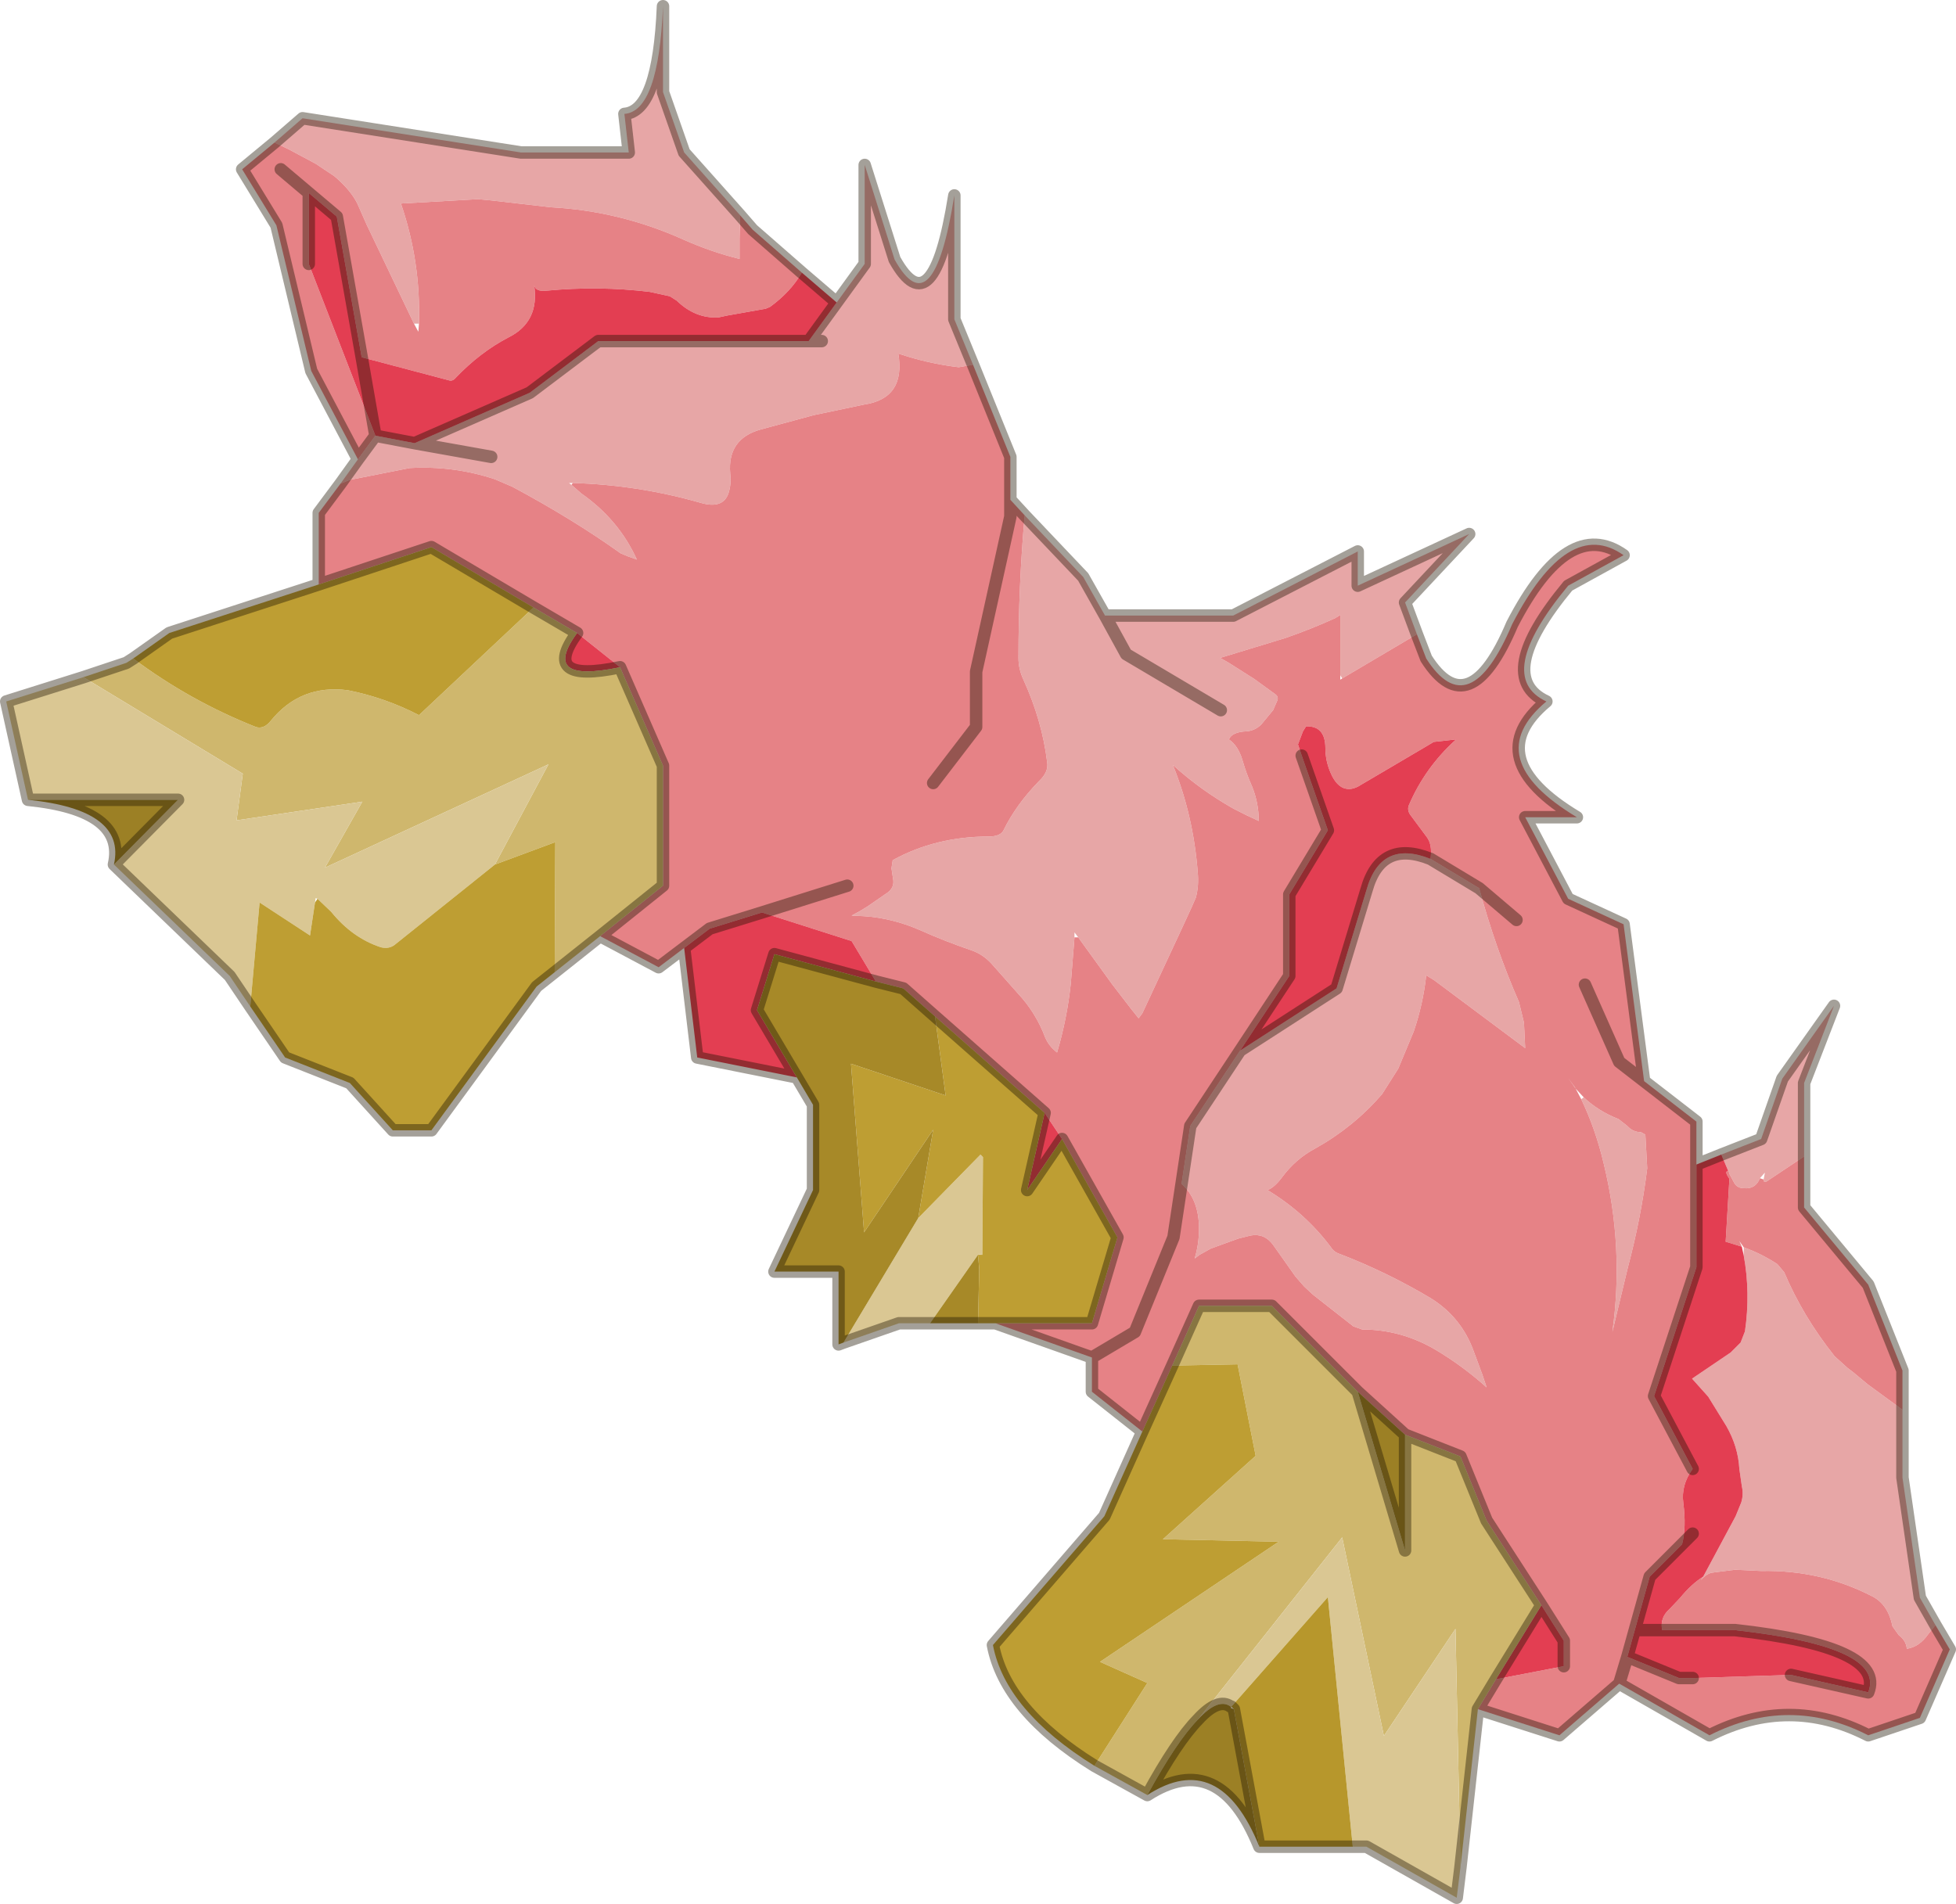
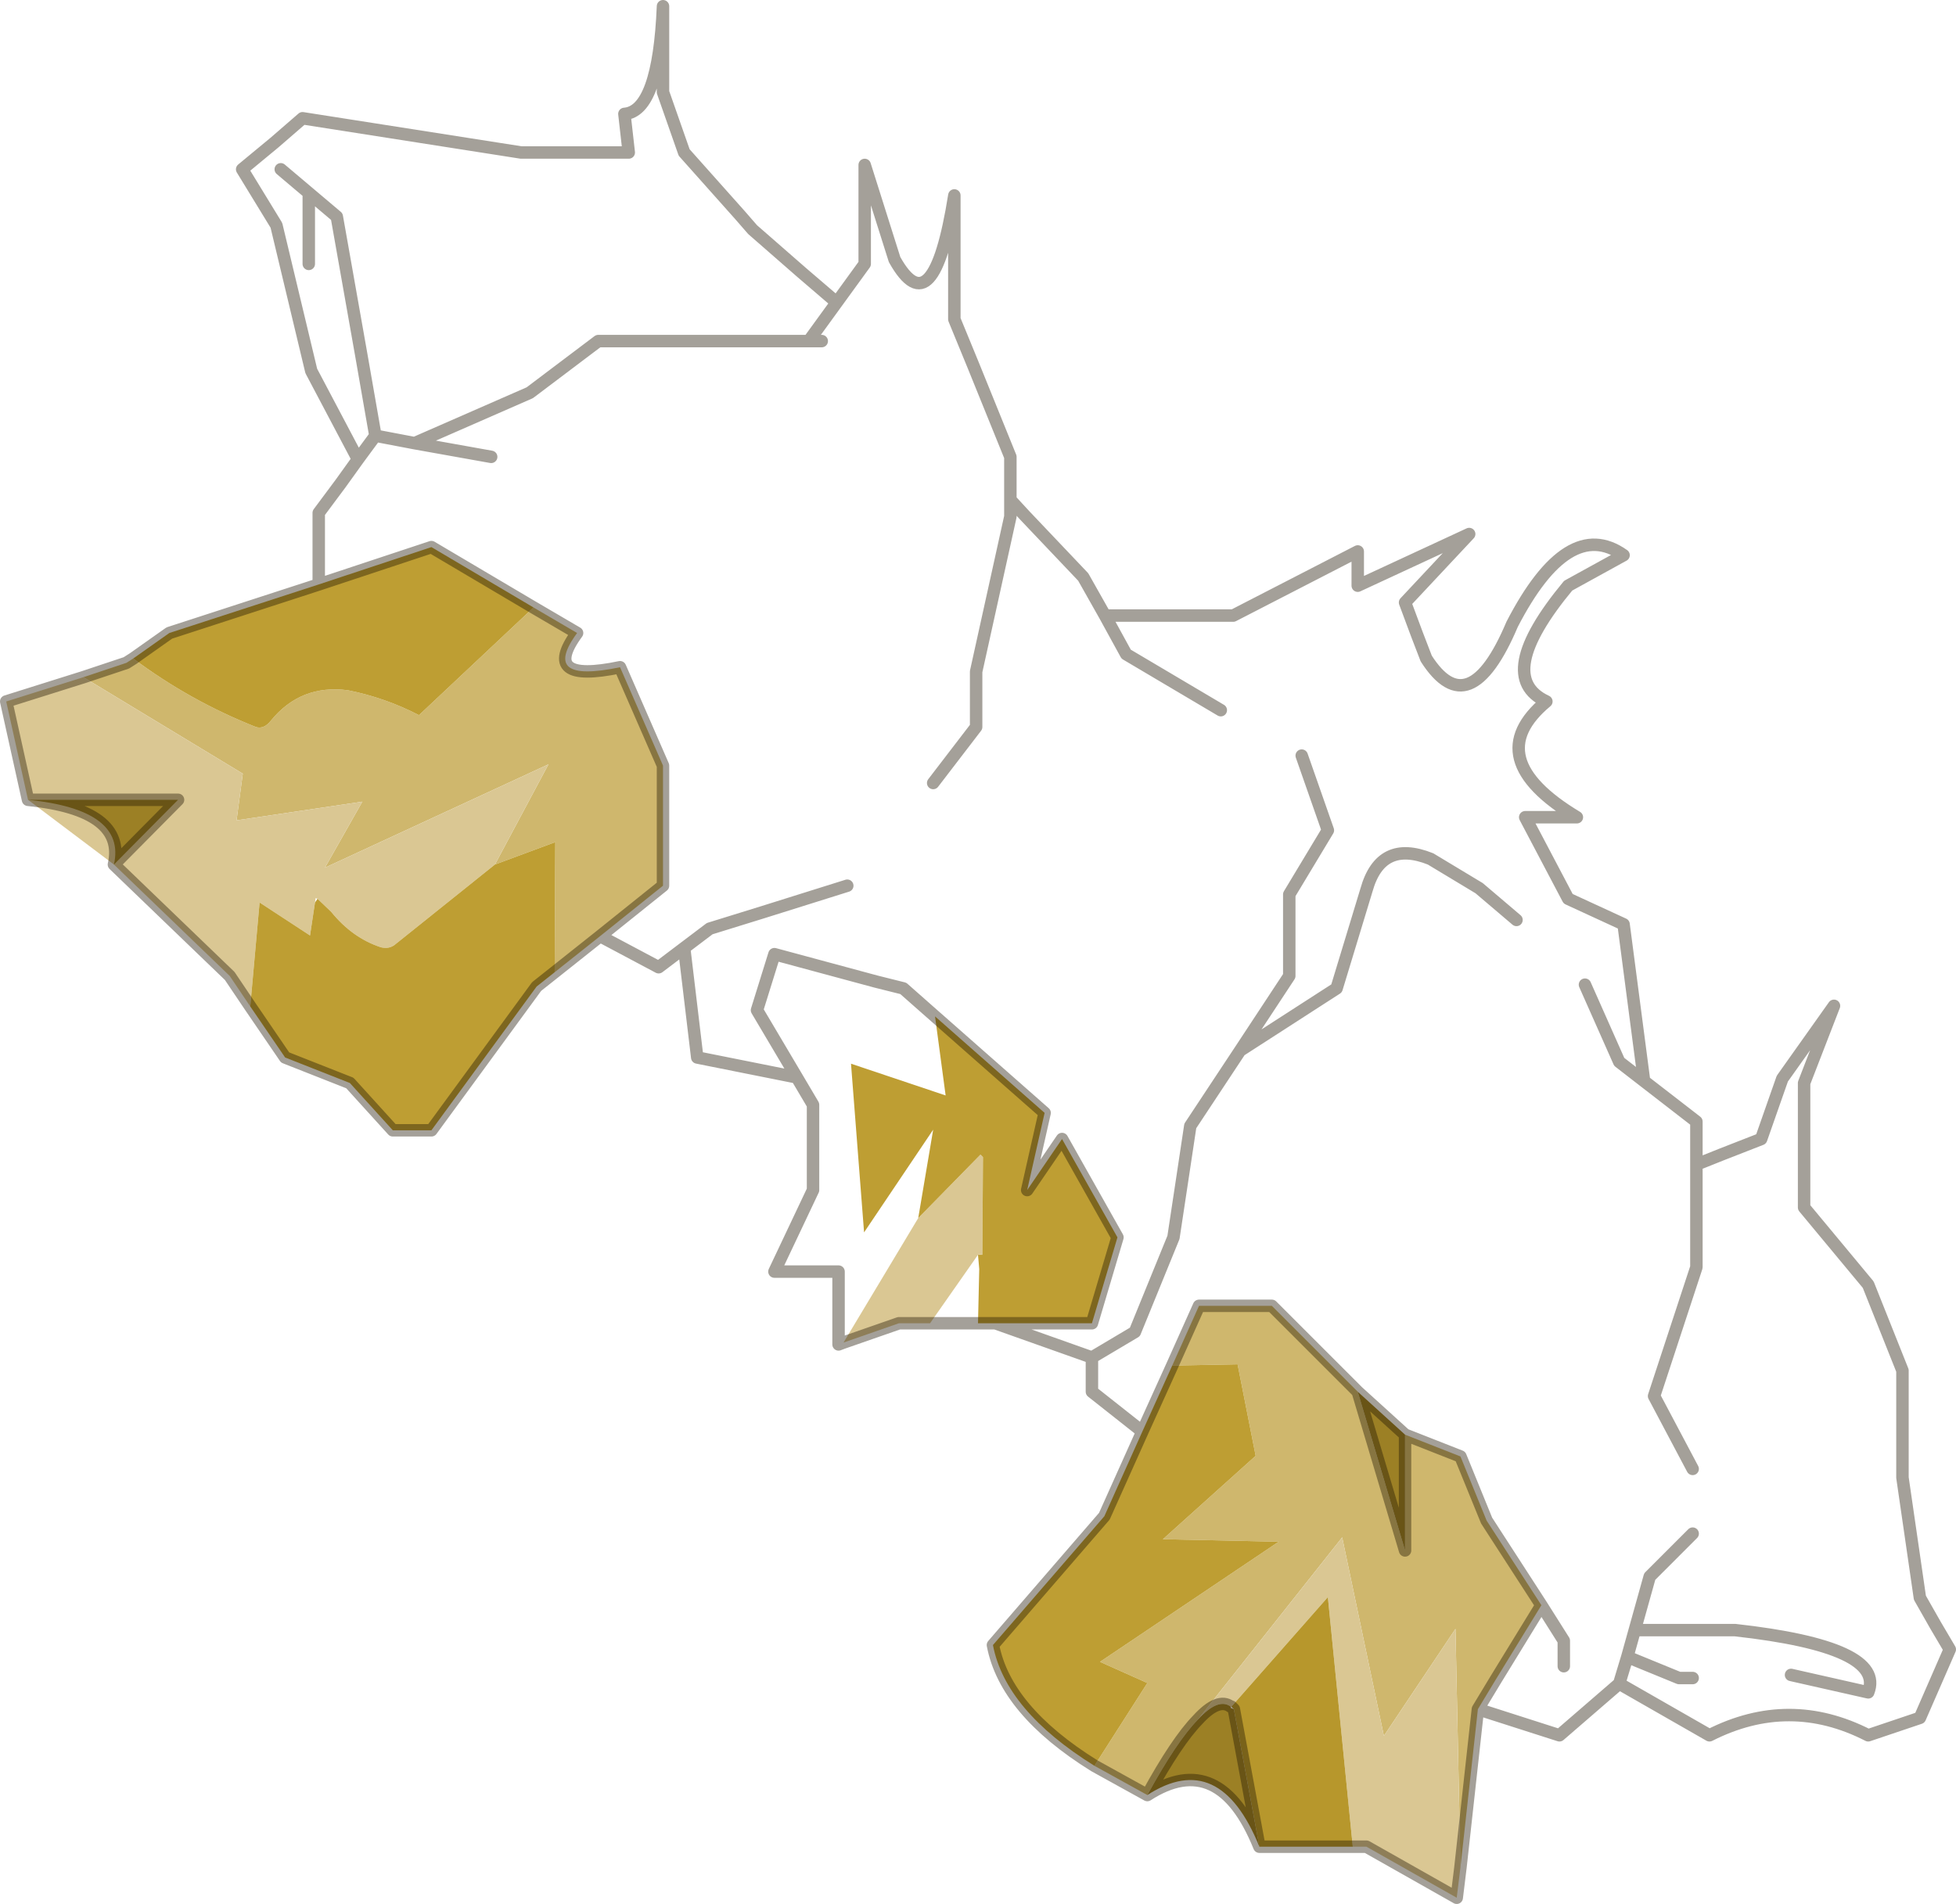
<svg xmlns="http://www.w3.org/2000/svg" xmlns:xlink="http://www.w3.org/1999/xlink" width="157.1px" height="152.95px">
  <g transform="matrix(1, 0, 0, 1, -196.9, -123.5)">
    <use xlink:href="#object-0" width="157.1" height="152.95" transform="matrix(1, 0, 0, 1, 196.9, 123.5)" />
  </g>
  <defs>
    <g transform="matrix(1, 0, 0, 1, 78.55, 76.45)" id="object-0">
      <use xlink:href="#object-1" width="157.1" height="152.95" transform="matrix(1, 0, 0, 1, -78.55, -76.45)" />
    </g>
    <g transform="matrix(1, 0, 0, 1, 78.55, 76.45)" id="object-1">
-       <path fill-rule="evenodd" fill="#e7a6a6" stroke="none" d="M-56.5 -65L-54.25 -66.95L-36.7 -64.2L-28.05 -64.2L-28.4 -67.3Q-25.65 -67.5 -25.3 -75.95L-25.3 -69.05L-23.6 -64.2L-19.1 -59.15L-19.15 -57.35L-19.15 -55.65Q-21.4 -56.2 -23.65 -57.2Q-28.75 -59.5 -34.3 -59.8L-39.1 -60.35L-40.15 -60.45L-46.35 -60.1Q-44.75 -55.45 -44.9 -50.45L-45.3 -50.45L-49.1 -58.4L-49.85 -60.1Q-50.4 -61.2 -51.7 -62.3L-53.2 -63.3L-55.35 -64.45L-56.5 -65M-11.35 -52.15L-9.1 -55.25L-9.1 -63.2L-6.7 -55.6Q-3.6 -50.05 -1.9 -60.75L-1.9 -50.8L-0.4 -47.15L-1.55 -46.95Q-4.05 -47.25 -6.4 -48.05Q-5.8 -44.45 -9.15 -43.95L-13.2 -43.1L-17.45 -41.95Q-20.15 -41.2 -19.9 -38.4Q-19.8 -37.55 -20.05 -36.8Q-20.5 -35.55 -22.25 -36.05Q-27.3 -37.5 -32.55 -37.65L-32.85 -37.65L-32.65 -37.5L-31.85 -36.8Q-28.85 -34.7 -27.4 -31.5L-28.1 -31.75L-28.7 -32Q-32.55 -34.75 -37.4 -37.35L-38.8 -37.95Q-42.1 -39.05 -45.65 -38.85L-50.45 -37.9L-51.2 -37.6L-49.8 -39.55L-48.4 -41.45L-45.25 -40.85L-36 -44.9L-30.5 -49.05L-13.6 -49.05L-11.35 -52.15M3.75 -35.05L8.45 -30.1L10.2 -27L20.5 -27L30.5 -32.15L30.5 -29.4L39.45 -33.55L34.3 -28.05L35.25 -25.5L29.25 -21.95L29.1 -22.2L29.1 -22.9L29.1 -27.05L28.7 -26.8Q26.85 -25.95 24.7 -25.2L19.45 -23.6L20.15 -23.2L22.2 -21.9L23.85 -20.7Q24.15 -20.5 24.05 -20.2L23.7 -19.4L22.75 -18.25Q22.25 -17.75 21.55 -17.7Q20.4 -17.65 20.15 -17.05Q20.9 -16.55 21.25 -15.35Q21.55 -14.3 22 -13.3Q22.55 -11.95 22.55 -10.5Q21.55 -10.95 20.5 -11.5Q17.85 -13 15.65 -15Q17.3 -10.95 17.65 -6.35Q17.75 -5.3 17.5 -4.35L17.15 -3.55L16.25 -1.6L13.2 4.95L12.9 5.35L12.3 4.6L10.8 2.65L8.05 -1.15L7.75 -1.55L7.75 -1.15L7.45 2.6Q7.15 5.4 6.35 8.1Q5.7 7.6 5.4 6.9Q4.65 4.9 3.2 3.35L1.25 1.15Q0.5 0.25 -0.5 -0.1Q-2.7 -0.85 -4.7 -1.75Q-6.9 -2.7 -9.15 -2.85L-10.15 -2.9L-9.5 -3.25L-8.85 -3.65L-7.4 -4.65Q-6.75 -5.05 -6.8 -5.7L-6.95 -6.7L-6.85 -7.35Q-3.4 -9.25 0.85 -9.25Q1.8 -9.25 2.05 -9.75Q3.05 -11.8 4.9 -13.7Q5.7 -14.45 5.55 -15.25Q5.15 -18.55 3.65 -21.85Q3.25 -22.7 3.25 -23.6Q3.25 -29.45 3.75 -35.05M59.7 16.3L62.9 15.05L64.6 10.2L68.75 4.35L66.35 10.55L66.35 16.45L63.35 18.45Q63.1 18.6 63.1 18.3L63.2 17.75L62.8 18.2Q62.45 19.1 61.5 19Q61 19 60.75 18.6L60.35 17.85L60.3 17.65L60.25 17.6L59.7 16.3M74.25 36.8L74.25 42.25L75.65 51.9L76.9 54.1L76.3 54.85Q75.6 55.85 74.6 56Q74.55 55.35 73.95 54.9L73.45 54.2Q73.1 52.45 71.85 51.8Q67.7 49.65 62.9 49.75L60.8 49.65L58.85 49.9Q58.35 50.1 58.05 50.5L58.25 50.2L60.85 45.35L61.3 44.25Q61.5 43.6 61.35 42.95L61.15 41.55Q61.05 39.75 60.1 38.1L58.65 35.75L57.35 34.3L60.45 32.2L61.25 31.4L61.6 30.5Q62.05 27.4 61.5 24.4L61.5 23.75Q62.9 24.25 64.2 25.1L64.75 25.75Q66.25 29.3 68.8 32.5L69.85 33.45L70.25 33.75L71.45 34.75L74.25 36.8M19.5 -19.4L11.9 -23.9L10.2 -27L11.9 -23.9L19.5 -19.4M36.35 -7.45L40.25 -5.1Q41.55 -0.3 43.45 4.05L43.85 5.7L43.95 7.75L36.65 2.3L36 1.9Q35.75 4.2 35 6.4L33.75 9.4L32.45 11.45Q30.15 14.1 27.1 15.8Q25.5 16.65 24.4 18.15Q23.8 18.95 23.25 19.15Q26.3 21 28.35 23.75Q28.6 24.15 29.1 24.3Q32.85 25.75 36.3 27.8Q38.85 29.35 39.85 32.2L40.5 33.95L40.85 35Q38.9 33.25 36.7 31.95Q33.95 30.35 30.85 30.35L30.15 30.1L26.9 27.55L26.2 26.9L25.5 26.1L23.7 23.55Q23 22.6 21.9 22.8L20.9 23.05L18.7 23.85L17.8 24.35L17.4 24.65Q17.75 23.5 17.75 22.25Q17.75 19.9 16.35 18.65L17.05 14L21.05 7.95L28.8 2.95L31.2 -4.95Q32.35 -9.05 36.35 -7.45M-12.55 -49.05L-13.6 -49.05L-12.55 -49.05M-39.1 -39.75L-45.25 -40.85L-39.1 -39.75M48.65 11.7Q49.8 12.8 51.45 13.45L52.15 14Q52.6 14.5 53.25 14.5L53.6 14.7L53.75 17.4Q53.25 21.4 52.2 25.35L50.95 30.55Q51.9 23.75 50.25 17Q49.6 14.25 48.45 11.85L48.65 11.7" />
-       <path fill-rule="evenodd" fill="#e68286" stroke="none" d="M-56.5 -65L-55.35 -64.45L-53.2 -63.3L-51.7 -62.3Q-50.4 -61.2 -49.85 -60.1L-49.1 -58.4L-45.3 -50.45L-44.95 -49.8L-44.9 -50.45Q-44.75 -55.45 -46.35 -60.1L-40.15 -60.45L-39.1 -60.35L-34.3 -59.8Q-28.75 -59.5 -23.65 -57.2Q-21.4 -56.2 -19.15 -55.65L-19.15 -57.35L-19.1 -59.15L-18.1 -58L-14.15 -54.55Q-15.05 -53 -16.7 -51.8L-17.05 -51.65L-20.15 -51.1L-20.85 -50.95Q-22.7 -50.85 -24.2 -52.3L-24.75 -52.65L-26.35 -53Q-30.45 -53.5 -34.65 -53.1Q-35.55 -53 -35.65 -53.55Q-35.2 -50.6 -37.7 -49.35Q-40 -48.15 -41.95 -46.1Q-42.2 -45.8 -42.5 -45.9L-49.5 -47.75L-51.5 -59.05L-53.75 -60.95L-53.75 -55.25L-48.4 -41.45L-49.8 -39.55L-53.55 -46.65L-56.35 -58.35L-59.1 -62.85L-56.5 -65M-0.4 -47.15L2.6 -39.75L2.6 -36.3L3.75 -35.05Q3.25 -29.45 3.25 -23.6Q3.25 -22.7 3.65 -21.85Q5.15 -18.55 5.55 -15.25Q5.7 -14.45 4.9 -13.7Q3.05 -11.8 2.05 -9.75Q1.8 -9.25 0.85 -9.25Q-3.4 -9.25 -6.85 -7.35L-6.95 -6.7L-6.8 -5.7Q-6.75 -5.05 -7.4 -4.65L-8.85 -3.65L-9.5 -3.25L-10.15 -2.9L-9.15 -2.85Q-6.9 -2.7 -4.7 -1.75Q-2.7 -0.85 -0.5 -0.1Q0.5 0.25 1.25 1.15L3.2 3.35Q4.65 4.9 5.4 6.9Q5.7 7.6 6.35 8.1Q7.15 5.4 7.45 2.6L7.75 -1.15L8.05 -1.15L10.8 2.65L12.3 4.6L12.9 5.35L13.2 4.95L16.25 -1.6L17.15 -3.55L17.5 -4.35Q17.75 -5.3 17.65 -6.35Q17.3 -10.95 15.65 -15Q17.85 -13 20.5 -11.5Q21.55 -10.95 22.55 -10.5Q22.55 -11.95 22 -13.3Q21.55 -14.3 21.25 -15.35Q20.9 -16.55 20.15 -17.05Q20.4 -17.65 21.55 -17.7Q22.25 -17.75 22.75 -18.25L23.7 -19.4L24.05 -20.2Q24.15 -20.5 23.85 -20.7L22.2 -21.9L20.15 -23.2L19.45 -23.6L24.7 -25.2Q26.85 -25.95 28.7 -26.8L29.1 -27.05L29.1 -22.9L29.1 -22.2L29.1 -21.85L29.25 -21.95L35.25 -25.5L36 -23.55Q39.45 -18.15 42.9 -26.3Q47.4 -35 51.85 -31.85L47.4 -29.4Q41.35 -22.1 45.65 -20.1Q40.2 -15.55 48.1 -10.8L43.95 -10.8L47.4 -4.25L51.85 -2.2L53.5 10.4L57.7 13.65L57.7 17.1L57.7 25.35L54.3 35.7L57.4 41.55Q56.45 42.85 56.65 44.3Q56.9 46.25 56.55 47.6L53.95 50.2L52.75 54.5L52.15 56.65L56.3 58.35L57.4 58.35L65.3 58.1L71.5 59.5Q72.95 55.85 60.8 54.5L54.95 54.5Q54.75 53.5 55.55 52.8L56.4 51.9Q57.3 50.8 58.25 50.2L58.05 50.5Q58.35 50.1 58.85 49.9L60.8 49.65L62.9 49.75Q67.7 49.65 71.85 51.8Q73.1 52.45 73.45 54.2L73.95 54.9Q74.55 55.35 74.6 56Q75.6 55.85 76.3 54.85L76.9 54.1L78.05 56.05L75.65 61.55L71.5 62.95Q65.15 59.7 58.75 62.95L51.5 58.8L46.7 62.95L40.15 60.85L41.6 58.45L47.05 57.4L47.05 55.35L45.25 52.5L40.85 45.7L38.75 40.55L34.3 38.8L30.5 35.35L23.6 28.45L17.75 28.45L15.6 33.25L13.2 38.55L9.15 35.35L9.15 32.6L1.4 29.85L9.15 29.85L11.2 22.95L6.75 15.05L5.35 12.95L-3.45 5.2L-6 2.95L-8.2 2.4L-10.15 -0.85L-17.35 -3.15L-21.55 -1.85L-23.6 -0.3L-25.65 1.25L-30.35 -1.25L-25.3 -5.3L-25.3 -14.95L-28.75 -22.85L-32.2 -25.6L-35.7 -27.65L-43.9 -32.5L-52.95 -29.5L-52.95 -35.25L-51.2 -37.6L-50.45 -37.9L-45.65 -38.85Q-42.1 -39.05 -38.8 -37.95L-37.4 -37.35Q-32.55 -34.75 -28.7 -32L-28.1 -31.75L-27.4 -31.5Q-28.85 -34.7 -31.85 -36.8L-32.65 -37.5L-32.55 -37.65Q-27.3 -37.5 -22.25 -36.05Q-20.5 -35.55 -20.05 -36.8Q-19.8 -37.55 -19.9 -38.4Q-20.15 -41.2 -17.45 -41.95L-13.2 -43.1L-9.15 -43.95Q-5.8 -44.45 -6.4 -48.05Q-4.05 -47.25 -1.55 -46.95L-0.4 -47.15M66.35 16.45L66.35 20.55L71.5 26.75L74.25 33.65L74.25 36.8L71.45 34.75L70.25 33.75L69.85 33.45L68.8 32.5Q66.25 29.3 64.75 25.75L64.2 25.1Q62.9 24.25 61.5 23.75L61.15 23.25L61.35 23.7L60.05 23.3L60.35 18.25Q60 17.75 60.15 17.65L60.25 17.6L60.3 17.65L60.35 17.85L60.75 18.6Q61 19 61.5 19Q62.45 19.1 62.8 18.2L63.1 18.3Q63.1 18.6 63.35 18.45L66.35 16.45M-3.6 -13.55L-0.15 -18.05L-0.15 -22.5L2.6 -34.95L2.6 -36.3L2.6 -34.95L-0.15 -22.5L-0.15 -18.05L-3.6 -13.55M36.35 -7.45L36.35 -7.5Q36.5 -8.6 36.05 -9.2L34.75 -10.95Q34.45 -11.35 34.6 -11.75Q35.9 -14.8 38.4 -17.05L36.6 -16.85L36.1 -16.55L30.75 -13.4Q30 -12.9 29.35 -13.15Q28.75 -13.4 28.35 -14.3Q27.9 -15.3 27.9 -16.35Q27.9 -18.15 26.35 -18.1L26.1 -17.7L25.7 -16.65L26 -15.75L28.1 -9.75L25 -4.6L25 1.95L21.05 7.95L17.05 14L16.35 18.65Q17.75 19.9 17.75 22.25Q17.75 23.5 17.4 24.65L17.8 24.35L18.7 23.85L20.9 23.05L21.9 22.8Q23 22.6 23.7 23.55L25.5 26.1L26.2 26.9L26.9 27.55L30.15 30.1L30.85 30.35Q33.95 30.35 36.7 31.95Q38.9 33.25 40.85 35L40.5 33.95L39.85 32.2Q38.85 29.35 36.3 27.8Q32.85 25.75 29.1 24.3Q28.6 24.15 28.35 23.75Q26.3 21 23.25 19.15Q23.8 18.95 24.4 18.15Q25.5 16.65 27.1 15.8Q30.15 14.1 32.45 11.45L33.75 9.4L35 6.4Q35.75 4.2 36 1.9L36.65 2.3L43.95 7.75L43.85 5.7L43.45 4.05Q41.55 -0.3 40.25 -5.1L36.35 -7.45M43.25 -2.55L40.25 -5.1L43.25 -2.55M-10.5 -5.3L-17.35 -3.15L-10.5 -5.3M9.15 32.6L12.6 30.55L15.7 22.95L16.35 18.65L15.7 22.95L12.6 30.55L9.15 32.6M53.5 10.4L51.5 8.85L48.75 2.65L51.5 8.85L53.5 10.4M48 11L47.95 10.9L47.4 10.15L48 11L48.65 11.7Q49.8 12.8 51.45 13.45L52.15 14Q52.6 14.5 53.25 14.5L53.6 14.7L53.75 17.4Q53.25 21.4 52.2 25.35L50.95 30.55Q51.9 23.75 50.25 17Q49.6 14.25 48.45 11.85L48 11M-53.75 -60.95L-56 -62.85L-53.75 -60.95M51.5 58.8L52.15 56.65L51.5 58.8" />
-       <path fill-rule="evenodd" fill="#e33e52" stroke="none" d="M-14.15 -54.55L-11.35 -52.15L-13.6 -49.05L-30.5 -49.05L-36 -44.9L-45.25 -40.85L-48.4 -41.45L-49.5 -47.75L-42.5 -45.9Q-42.2 -45.8 -41.95 -46.1Q-40 -48.15 -37.7 -49.35Q-35.2 -50.6 -35.65 -53.55Q-35.55 -53 -34.65 -53.1Q-30.45 -53.5 -26.35 -53L-24.75 -52.65L-24.2 -52.3Q-22.7 -50.85 -20.85 -50.95L-20.15 -51.1L-17.05 -51.65L-16.7 -51.8Q-15.05 -53 -14.15 -54.55M57.7 17.1L59.7 16.3L60.25 17.6L60.15 17.65Q60 17.75 60.35 18.25L60.05 23.3L61.35 23.7L61.4 23.95L61.5 24.4Q62.05 27.4 61.6 30.5L61.25 31.4L60.45 32.2L57.35 34.3L58.65 35.75L60.1 38.1Q61.05 39.75 61.15 41.55L61.35 42.95Q61.5 43.6 61.3 44.25L60.85 45.35L58.25 50.2Q57.3 50.8 56.4 51.9L55.55 52.8Q54.75 53.5 54.95 54.5L60.8 54.5Q72.95 55.85 71.5 59.5L65.3 58.1L57.4 58.35L56.3 58.35L52.15 56.65L52.75 54.5L53.95 50.2L56.55 47.6Q56.9 46.25 56.65 44.3Q56.45 42.85 57.4 41.55L54.3 35.7L57.7 25.35L57.7 17.1M-14.55 10.1L-22.55 8.5L-23.6 -0.3L-21.55 -1.85L-17.35 -3.15L-10.15 -0.85L-8.2 2.4L-16.35 0.2L-17.75 4.7L-14.55 10.1M26 -15.75L25.7 -16.65L26.1 -17.7L26.35 -18.1Q27.9 -18.15 27.9 -16.35Q27.9 -15.3 28.35 -14.3Q28.75 -13.4 29.35 -13.15Q30 -12.9 30.75 -13.4L36.1 -16.55L36.6 -16.85L38.4 -17.05Q35.9 -14.8 34.6 -11.75Q34.45 -11.35 34.75 -10.95L36.05 -9.2Q36.5 -8.6 36.35 -7.5L36.35 -7.45Q32.35 -9.05 31.2 -4.95L28.8 2.95L21.05 7.95L25 1.95L25 -4.6L28.1 -9.75L26 -15.75M-49.5 -47.75L-48.4 -41.45L-53.75 -55.25L-53.75 -60.95L-51.5 -59.05L-49.5 -47.75M-28.75 -22.85Q-35.2 -21.5 -32.2 -25.6L-28.75 -22.85M5.35 12.95L6.75 15.05L3.95 19.15L5.35 12.95M57.4 46.75L56.55 47.6L57.4 46.75M41.6 58.45L45.25 52.5L47.05 55.35L47.05 57.4L41.6 58.45M54.95 54.5L52.75 54.5L54.95 54.5" />
      <path fill-rule="evenodd" fill="#cfb76d" stroke="none" d="M40.15 60.85L38.75 73.55L38.35 54.4L32.6 63L29.25 47.05L17.65 61.7Q15.95 63.45 13.6 67.75L9.35 65.4L13.6 58.75L9.8 57.05L24.15 47.4L14.85 47.2L22.3 40.5L20.85 33.15L15.6 33.25L17.75 28.45L23.6 28.45L30.5 35.35L34.3 48.1L34.3 38.8L38.75 40.55L40.85 45.7L45.25 52.5L41.6 58.45L40.15 60.85M-30.35 -1.25L-34 1.65L-33.95 -8.8L-38.8 -7L-34.5 -15.05L-52.45 -6.75L-49.45 -12.05L-59.55 -10.55L-59.05 -14.3L-71.85 -22.05L-68.4 -23.2L-67.85 -23.55Q-63.3 -20.15 -58 -18.05Q-57.35 -17.85 -56.8 -18.55Q-54.4 -21.5 -50.6 -21Q-47.6 -20.4 -44.9 -19L-35.7 -27.65L-32.2 -25.6Q-35.2 -21.5 -28.75 -22.85L-25.3 -14.95L-25.3 -5.3L-30.35 -1.25M0.35 24.35L0 24.35L0 24.3L0.35 24.35" />
-       <path fill-rule="evenodd" fill="#dac793" stroke="none" d="M38.75 73.55L38.45 76L31.2 71.9L30.1 71.9L28.1 51.85L20.35 60.65L20.3 60.65Q19.3 59.9 17.65 61.7L29.25 47.05L32.6 63L38.35 54.4L38.75 73.55M-3.85 29.85L-6.35 29.85L-10.8 31.4L-4.8 21.4L0.2 16.3L0.4 16.5L0.35 24.35L0 24.3L0 24.35L-3.85 29.85M-58.45 4.4L-60.1 1.95L-69.4 -7L-64.25 -12.2L-76.3 -12.2L-78.05 -20.1L-71.85 -22.05L-59.05 -14.3L-59.55 -10.55L-49.45 -12.05L-52.45 -6.75L-34.5 -15.05L-38.8 -7L-46.85 -0.55Q-47.3 -0.2 -47.95 -0.35Q-50.25 -1.1 -51.95 -3.2L-53.05 -4.25L-53.2 -4.3L-53.25 -3.95L-53.65 -1.3L-57.7 -3.95L-58.45 4.4" />
+       <path fill-rule="evenodd" fill="#dac793" stroke="none" d="M38.75 73.55L38.45 76L31.2 71.9L30.1 71.9L28.1 51.85L20.35 60.65L20.3 60.65Q19.3 59.9 17.65 61.7L29.25 47.05L32.6 63L38.35 54.4L38.75 73.55M-3.85 29.85L-6.35 29.85L-10.8 31.4L-4.8 21.4L0.2 16.3L0.4 16.5L0.35 24.35L0 24.3L0 24.35L-3.85 29.85M-58.45 4.4L-60.1 1.95L-69.4 -7L-76.3 -12.2L-78.05 -20.1L-71.85 -22.05L-59.05 -14.3L-59.55 -10.55L-49.45 -12.05L-52.45 -6.75L-34.5 -15.05L-38.8 -7L-46.85 -0.55Q-47.3 -0.2 -47.95 -0.35Q-50.25 -1.1 -51.95 -3.2L-53.05 -4.25L-53.2 -4.3L-53.25 -3.95L-53.65 -1.3L-57.7 -3.95L-58.45 4.4" />
      <path fill-rule="evenodd" fill="#b7972c" stroke="none" d="M30.1 71.9L22.6 71.9L20.55 60.85L20.35 60.65L28.1 51.85L30.1 71.9" />
      <path fill-rule="evenodd" fill="#9c8025" stroke="none" d="M22.6 71.9Q19.4 64 13.6 67.75Q15.95 63.45 17.65 61.7Q19.3 59.9 20.3 60.65L20.3 60.75L20.55 60.85L22.6 71.9M-69.4 -7Q-68.4 -11.4 -76.3 -12.2L-64.25 -12.2L-69.4 -7M0 24.3L0 24.35L0 24.3M34.3 38.8L34.3 48.1L30.5 35.35L34.3 38.8" />
      <path fill-rule="evenodd" fill="#be9e33" stroke="none" d="M9.35 65.4Q2.2 60.95 1.2 55.7L10.15 45.35L13.2 38.55L15.6 33.25L20.85 33.15L22.3 40.5L14.85 47.2L24.15 47.4L9.8 57.05L13.6 58.75L9.35 65.4M1.4 29.85L0 29.85L0.1 25.5L0 24.35L0.35 24.35L0.4 16.5L0.2 16.3L-4.8 21.4L-3.6 14.3L-9.15 22.55L-10.2 9L-2.6 11.55L-3.45 5.2L5.35 12.95L3.95 19.15L6.75 15.05L11.2 22.95L9.15 29.85L1.4 29.85M-34 1.65L-35.45 2.8L-43.9 14.35L-47 14.35L-50.45 10.55L-55.65 8.5L-58.45 4.4L-57.7 -3.95L-53.65 -1.3L-53.25 -3.95L-53.05 -4.25L-51.95 -3.2Q-50.25 -1.1 -47.95 -0.35Q-47.3 -0.2 -46.85 -0.55L-38.8 -7L-33.95 -8.8L-34 1.65M-67.85 -23.55L-64.95 -25.6L-52.95 -29.5L-43.9 -32.5L-35.7 -27.65L-44.9 -19Q-47.6 -20.4 -50.6 -21Q-54.4 -21.5 -56.8 -18.55Q-57.35 -17.85 -58 -18.05Q-63.3 -20.15 -67.85 -23.55" />
-       <path fill-rule="evenodd" fill="#a78928" stroke="none" d="M0 29.85L-3.85 29.85L0 24.35L0.1 25.5L0 29.85M-10.8 31.4L-11.2 31.55L-11.2 25.7L-16.35 25.7L-13.25 19.15L-13.25 12.3L-14.55 10.1L-17.75 4.7L-16.35 0.2L-8.2 2.4L-6 2.95L-3.45 5.2L-2.6 11.55L-10.2 9L-9.15 22.55L-3.6 14.3L-4.8 21.4L-10.8 31.4" />
-       <path fill-rule="evenodd" fill="#c18e00" stroke="none" d="M-53.05 -4.25L-53.25 -3.95L-53.05 -4.25M20.3 60.65L20.35 60.65L20.3 60.75L20.3 60.65" />
      <path fill="none" stroke="#1d1300" stroke-opacity="0.4" stroke-width="1" stroke-linecap="round" stroke-linejoin="round" d="M-19.1 -59.15L-23.6 -64.2L-25.3 -69.05L-25.3 -75.95Q-25.65 -67.5 -28.4 -67.3L-28.05 -64.2L-36.7 -64.2L-54.25 -66.95L-56.5 -65L-59.1 -62.85L-56.35 -58.35L-53.55 -46.65L-49.8 -39.55L-51.2 -37.6L-52.95 -35.25L-52.95 -29.5L-64.95 -25.6L-67.85 -23.55L-68.4 -23.2L-71.85 -22.05L-78.05 -20.1L-76.3 -12.2Q-68.4 -11.4 -69.4 -7L-60.1 1.95L-58.45 4.4L-55.65 8.5L-50.45 10.55L-47 14.35L-43.9 14.35L-35.45 2.8L-34 1.65L-30.35 -1.25L-25.65 1.25L-23.6 -0.3L-22.55 8.5L-14.55 10.1L-13.25 12.3L-13.25 19.15L-16.35 25.7L-11.2 25.7L-11.2 31.55L-10.8 31.4L-6.35 29.85L-3.85 29.85L0 29.85L1.4 29.85L9.15 32.6L9.15 35.35L13.2 38.55L10.15 45.35L1.2 55.7Q2.2 60.95 9.35 65.4L13.6 67.75Q19.4 64 22.6 71.9L30.1 71.9L31.2 71.9L38.45 76L38.75 73.55L40.15 60.85L46.7 62.95L51.5 58.8L58.75 62.95Q65.15 59.7 71.5 62.95L75.65 61.55L78.05 56.05L76.9 54.1L75.65 51.9L74.25 42.25L74.25 36.8L74.25 33.65L71.5 26.75L66.35 20.55L66.35 16.45L66.35 10.55L68.75 4.35L64.6 10.2L62.9 15.05L59.7 16.3L57.7 17.1L57.7 13.65L53.5 10.4L51.85 -2.2L47.4 -4.25L43.95 -10.8L48.1 -10.8Q40.2 -15.55 45.65 -20.1Q41.35 -22.1 47.4 -29.4L51.85 -31.85Q47.4 -35 42.9 -26.3Q39.45 -18.15 36 -23.55L35.25 -25.5L34.3 -28.05L39.45 -33.55L30.5 -29.4L30.5 -32.15L20.5 -27L10.2 -27L8.45 -30.1L3.75 -35.05L2.6 -36.3L2.6 -39.75L-0.4 -47.15L-1.9 -50.8L-1.9 -60.75Q-3.6 -50.05 -6.7 -55.6L-9.1 -63.2L-9.1 -55.25L-11.35 -52.15L-14.15 -54.55L-18.1 -58L-19.1 -59.15M2.6 -36.3L2.6 -34.95L-0.15 -22.5L-0.15 -18.05L-3.6 -13.55M10.2 -27L11.9 -23.9L19.5 -19.4M36.35 -7.45L40.25 -5.1L43.25 -2.55M-49.5 -47.75L-48.4 -41.45L-45.25 -40.85L-36 -44.9L-30.5 -49.05L-13.6 -49.05L-11.35 -52.15M-13.6 -49.05L-12.55 -49.05M-45.25 -40.85L-39.1 -39.75M-32.2 -25.6L-35.7 -27.65L-43.9 -32.5L-52.95 -29.5M-32.2 -25.6Q-35.2 -21.5 -28.75 -22.85L-25.3 -14.95L-25.3 -5.3L-30.35 -1.25M-23.6 -0.3L-21.55 -1.85L-17.35 -3.15L-10.5 -5.3M-14.55 10.1L-17.75 4.7L-16.35 0.2L-8.2 2.4L-6 2.95L-3.45 5.2L5.35 12.95L3.95 19.15L6.75 15.05L11.2 22.95L9.15 29.85L1.4 29.85M21.05 7.95L25 1.95L25 -4.6L28.1 -9.75L26 -15.75M16.35 18.65L15.7 22.95L12.6 30.55L9.15 32.6M21.05 7.95L28.8 2.95L31.2 -4.95Q32.35 -9.05 36.35 -7.45M16.35 18.65L17.05 14L21.05 7.95M30.5 35.35L23.6 28.45L17.75 28.45L15.6 33.25L13.2 38.55M48.75 2.65L51.5 8.85L53.5 10.4M57.7 17.1L57.7 25.35L54.3 35.7L57.4 41.55M56.55 47.6L57.4 46.75M-49.5 -47.75L-51.5 -59.05L-53.75 -60.95L-53.75 -55.25M-48.4 -41.45L-49.8 -39.55M-76.3 -12.2L-64.25 -12.2L-69.4 -7M-56 -62.85L-53.75 -60.95M54.95 54.5L60.8 54.5Q72.95 55.85 71.5 59.5L65.3 58.1M57.4 58.35L56.3 58.35L52.15 56.65L51.5 58.8M45.25 52.5L40.85 45.7L38.75 40.55L34.3 38.8L34.3 48.1L30.5 35.35L34.3 38.8M40.15 60.85L41.6 58.45L45.25 52.5L47.05 55.35L47.05 57.4M52.15 56.65L52.75 54.5L53.95 50.2L56.55 47.6M52.75 54.5L54.95 54.5M17.65 61.7Q19.3 59.9 20.3 60.65L20.35 60.65L20.55 60.85L22.6 71.9M17.65 61.7Q15.95 63.45 13.6 67.75" />
    </g>
  </defs>
</svg>